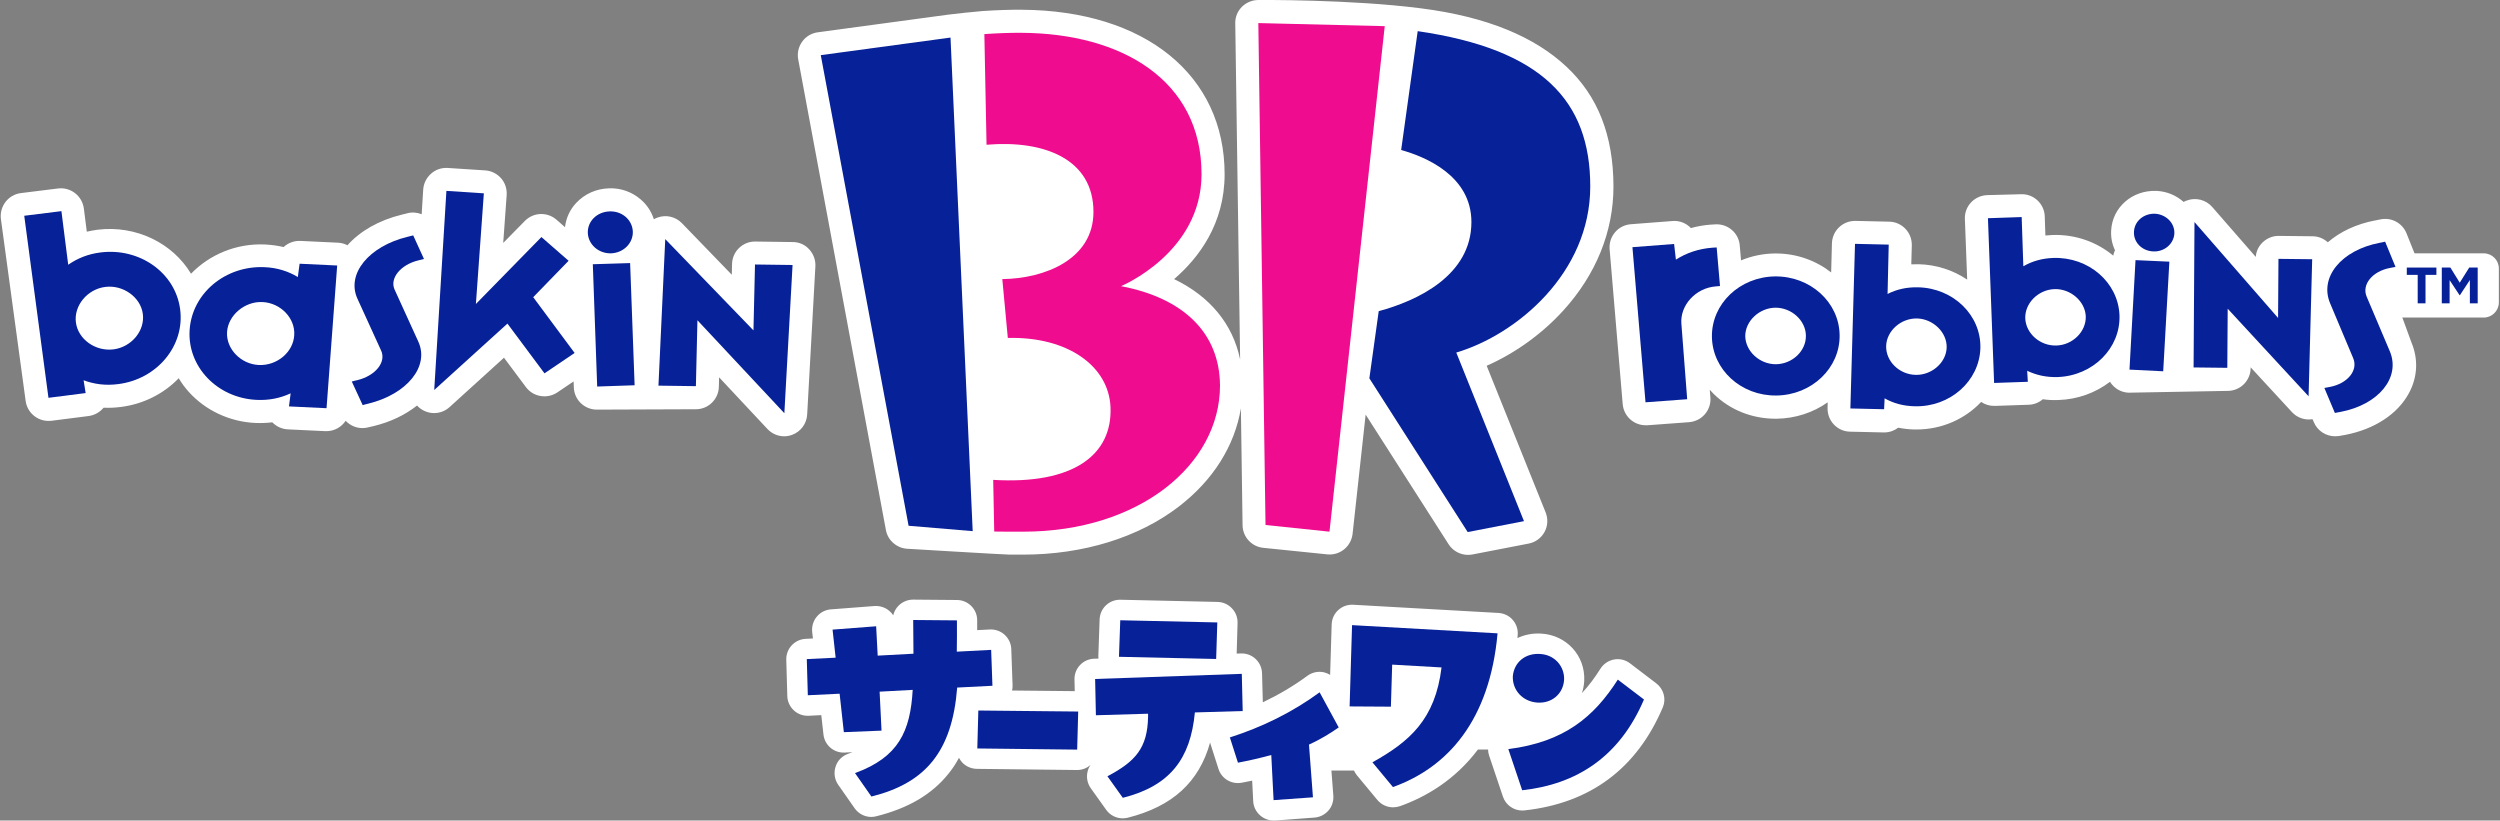
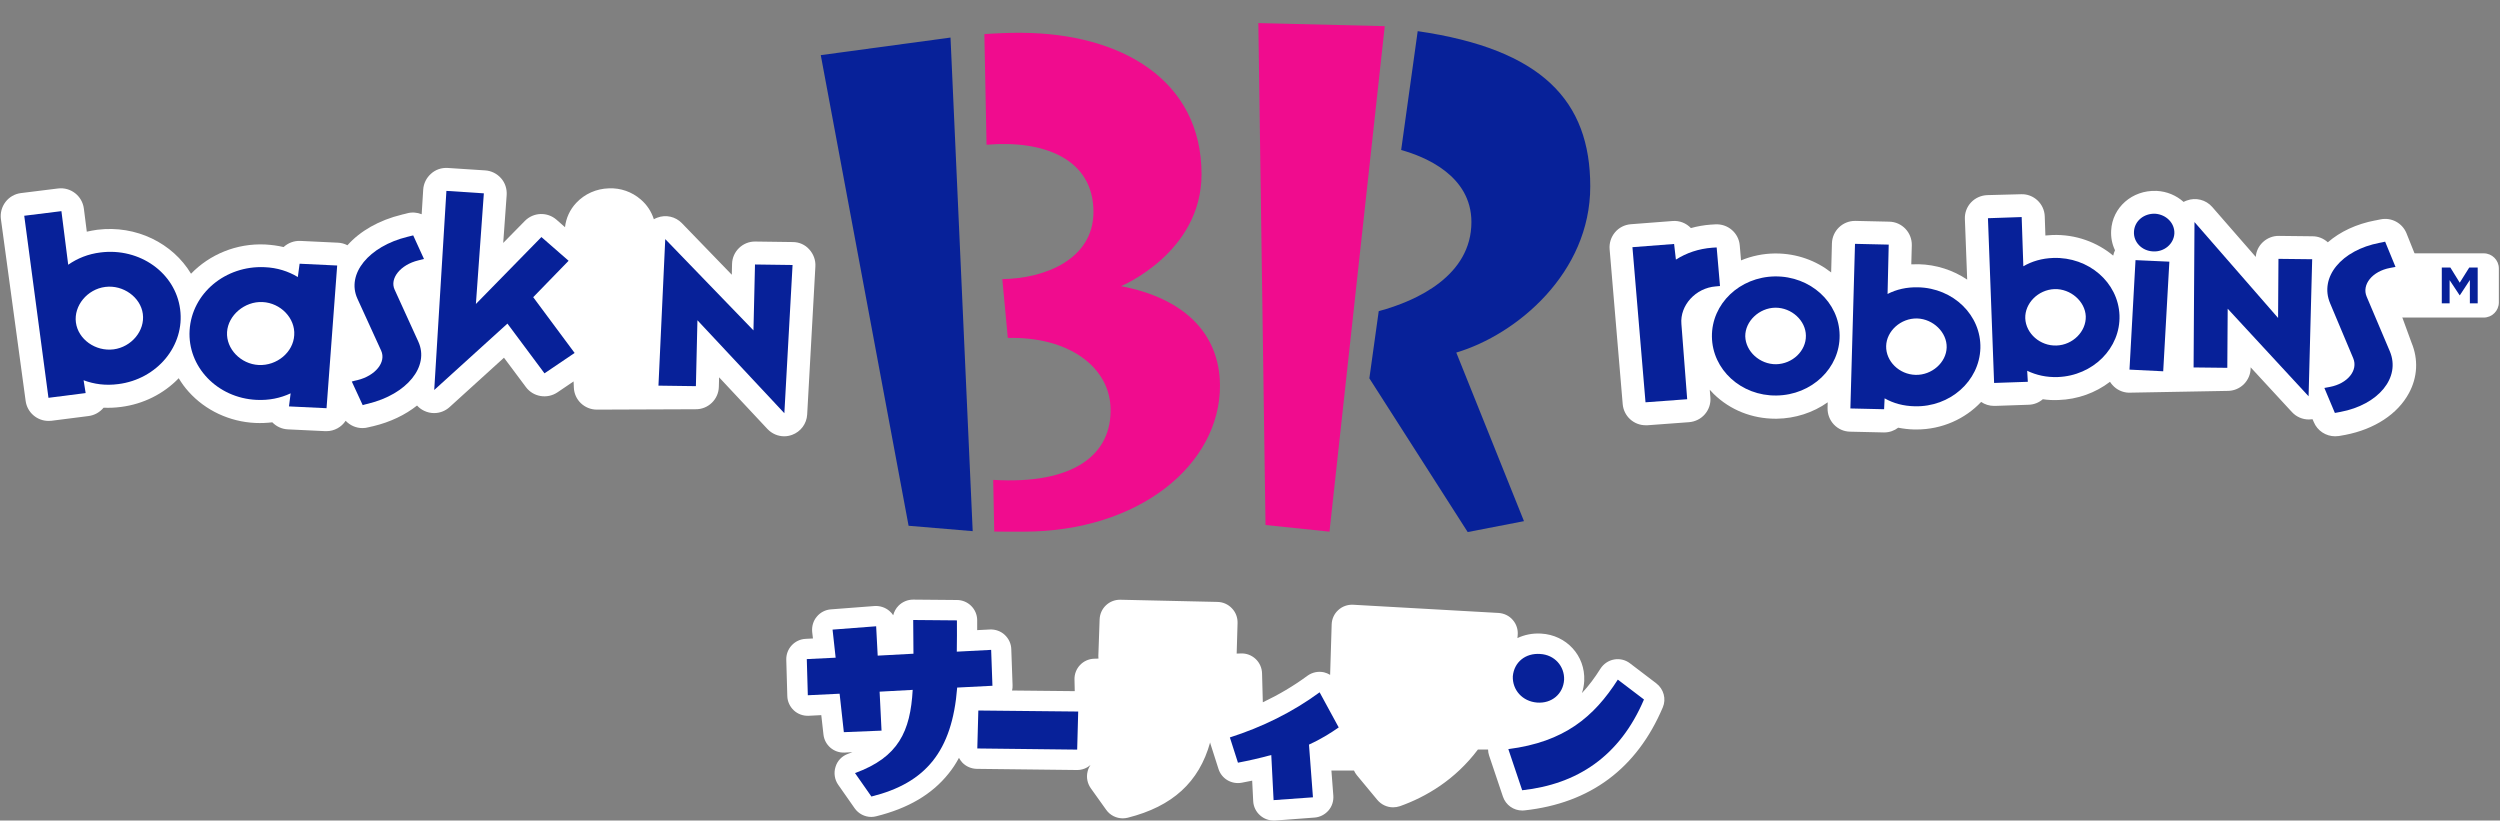
<svg xmlns="http://www.w3.org/2000/svg" enable-background="new 0 0 195 64" viewBox="0 0 195 64">
  <rect x="0" y="0" width="195" height="64" fill="#808080" stroke="none" />
  <path d="m193.73 24.77h-6.47c-.65 0-1.18-.53-1.18-1.18v-2.65c0-.65.53-1.18 1.18-1.18h6.47c.65 0 1.18.53 1.18 1.18v2.65c0 .65-.53 1.18-1.18 1.18" fill="#fff" />
-   <path d="m122.18 5.2c-2.46-2.31-6.16-3.89-11.34-4.55-5.51-.71-12.65-.65-12.65-.65-.49-.01-.96.18-1.31.52s-.54.81-.53 1.3l.38 26.22c-.57-2.76-2.35-4.92-5.15-6.27 1.93-1.66 3.94-4.32 3.94-8.18 0-7.73-6.2-12.76-15.79-12.83-.95-.01-1.99.03-3.08.1-.54.04-2.25.22-2.75.29l-10.12 1.37c-.49.07-.93.33-1.21.73-.29.4-.4.9-.31 1.38l6.84 36.71c.15.8.81 1.39 1.62 1.46 0 0 7.64.46 8.03.46h.56.49c4.68 0 9-1.33 12.15-3.75 2.68-2.06 4.35-4.73 4.84-7.66l.13 9.12c.01.91.71 1.67 1.61 1.76l4.99.51c.06.01.12.01.19.01.91 0 1.68-.68 1.79-1.6l1.02-9.31 6.47 10.11c.33.52.91.83 1.51.83.11 0 .23-.01.34-.03l4.39-.85c.53-.1.98-.43 1.24-.9s.29-1.03.09-1.53l-4.6-11.44c2.2-.97 4.3-2.47 5.96-4.29 2.57-2.82 3.93-6.17 3.93-9.7-.01-3.98-1.21-7.04-3.67-9.34" fill="#fff" />
  <path d="m61.85 18.88-2.93-.04c-.98-.02-1.8.77-1.82 1.75l-.02.84-3.89-4.02c-.5-.52-1.26-.69-1.93-.43-.09.03-.18.08-.26.12-.19-.59-.53-1.12-1.02-1.54-.69-.6-1.58-.91-2.49-.87-.98.03-1.88.43-2.54 1.13-.5.53-.8 1.19-.88 1.9l-.66-.58c-.72-.63-1.8-.59-2.47.09l-1.69 1.72.27-3.74c.03-.48-.12-.95-.44-1.31s-.76-.58-1.24-.61l-2.92-.19c-.48-.03-.95.13-1.3.45-.36.32-.58.76-.61 1.24l-.12 1.92c-.35-.14-.75-.18-1.14-.07-.16.04-.21.06-.37.09l-.03.01c-1.78.43-3.26 1.28-4.25 2.39-.23-.12-.48-.19-.74-.2l-2.93-.14c-.5-.02-.96.16-1.31.48-.46-.11-.93-.17-1.42-.2-2.27-.11-4.36.79-5.8 2.28-1.42-2.37-4.27-3.81-7.31-3.43-.28.04-.55.09-.82.15l-.23-1.81c-.13-.98-1.02-1.68-2.01-1.56l-2.9.36c-.48.06-.91.31-1.2.69s-.42.86-.36 1.33l1.93 14.19c.12.9.89 1.56 1.78 1.56.08 0 .15 0 .23-.01l2.9-.37c.46-.06.87-.29 1.17-.65.45.02.9 0 1.36-.06 1.73-.22 3.33-1.02 4.5-2.24.22.37.48.73.78 1.06 1.3 1.45 3.19 2.34 5.2 2.43.45.02.89 0 1.32-.05.32.33.75.53 1.22.55l2.92.14h.08c.62 0 1.18-.32 1.5-.81.34.36.81.57 1.31.57.16 0 .33-.02.5-.07.1-.03.14-.04.21-.05l.14-.03c1.33-.32 2.49-.88 3.41-1.61.15.17.34.31.55.41.25.12.51.18.78.18.44 0 .87-.16 1.21-.47l4.24-3.85 1.71 2.29c.57.77 1.65.95 2.45.42l1.27-.86.02.47c.03.97.83 1.73 1.8 1.73l7.69-.03c.98.02 1.8-.77 1.82-1.75l.02-.74 3.77 4.03c.35.37.82.57 1.31.57.21 0 .41-.04.61-.11.68-.25 1.14-.87 1.18-1.59l.64-11.55c.03-.49-.15-.97-.48-1.33-.32-.36-.78-.57-1.27-.57" fill="#fff" />
  <path d="m187.67 22.4c1.13-.5 1.36-1.04.81-2.27l-.78-1.95c-.33-.79-1.17-1.24-2.01-1.07l-.15.03c-.08.02-.13.03-.24.05-.01 0-.01 0-.02 0-1.48.28-2.75.88-3.71 1.71-.33-.3-.75-.47-1.19-.47l-2.62-.03c-.48-.01-.94.18-1.28.51-.31.3-.5.7-.53 1.13l-3.4-3.9c-.49-.56-1.28-.76-1.98-.5-.09.03-.17.07-.25.11-.56-.5-1.29-.82-2.1-.86-.01 0-.02 0-.03 0-1.88-.07-3.43 1.29-3.52 3.09-.03.54.07 1.06.3 1.54-.06.13-.11.27-.14.42-1.26-1.05-2.92-1.67-4.73-1.61-.19.01-.37.02-.56.04l-.05-1.49c-.03-.99-.87-1.77-1.85-1.73l-2.64.07c-.48.02-.93.22-1.26.57s-.5.82-.48 1.29l.18 4.73c-1.1-.74-2.42-1.17-3.79-1.2-.19 0-.38 0-.57.01l.04-1.49c.02-.99-.76-1.82-1.76-1.84l-2.63-.06c-.01 0-.03 0-.04 0-.97 0-1.77.77-1.8 1.75l-.06 2.27c-1.17-.92-2.68-1.48-4.32-1.48-.03 0-.05 0-.08 0-.92.01-1.81.2-2.63.54l-.1-1.17c-.08-.97-.93-1.7-1.91-1.64l-.33.02h-.02c-.53.04-1.05.13-1.55.27-.36-.38-.88-.6-1.44-.55l-3.25.25c-.48.04-.92.26-1.23.63s-.46.84-.42 1.32l1.02 12.08c.08.94.86 1.65 1.79 1.65h.14l3.25-.24c.48-.04.92-.26 1.23-.62s.47-.83.43-1.31l-.05-.6c.1.11.2.22.31.33 1.28 1.25 2.99 1.93 4.82 1.93h.1c1.43-.02 2.83-.47 3.97-1.28l-.01.44c-.01.48.16.94.49 1.29s.78.55 1.26.56l2.63.06h.04c.41 0 .79-.14 1.09-.37.41.08.83.13 1.26.14h.17c1.99 0 3.8-.83 5.04-2.15.29.2.64.31 1.01.31h.07l2.63-.09c.41-.01.8-.17 1.1-.43.4.06.81.08 1.23.06 1.48-.05 2.87-.55 4.01-1.42.06.09.12.18.2.26.32.36.77.57 1.25.59l7.69-.14h.03c.47 0 .92-.18 1.26-.51.34-.34.54-.79.54-1.27v-.06l3.22 3.49c.35.38.83.58 1.32.58.1 0 .19-.01.29-.02l.1.23c.28.67.94 1.1 1.66 1.1.09 0 .19-.01.29-.02l.06-.01c.16-.03.26-.04.45-.08 2.27-.44 4.08-1.62 4.96-3.26.67-1.24.74-2.63.2-3.93l-.95-2.6c-.04-.02-.61-1.23.52-1.73" fill="#fff" />
  <path d="m124.04 14.54c0-6.68-3.76-10.7-13.46-12.11l-1.29 9.27c1.83.51 5.48 1.98 5.48 5.62 0 4.17-4.22 6.14-7.23 6.95l-.73 5.24 7.67 11.99 4.39-.85-5.28-13.15c4.71-1.4 10.45-6.2 10.45-12.96" fill="#072199" />
  <path d="m98.15 1.8.56 39.15 4.99.52 4.31-39.43z" fill="#f00c8e" />
  <path d="m87.44 22.32s6.28-2.6 6.28-8.73c0-7.36-6.27-10.98-14-11.03-.94-.01-1.93.03-2.94.1l.17 8.63c4.44-.38 8.34 1.08 8.34 5.24 0 3.68-3.77 5.2-7.11 5.24l.43 4.59c4.68-.12 7.87 2.2 8.01 5.39.16 3.72-2.88 6.06-9.15 5.68l.08 4.03c.86.02 1.61.01 2.27.01 9.03 0 15.34-5.22 15.34-11.4-.03-4.15-2.9-6.83-7.72-7.75" fill="#f00c8e" />
  <g fill="#072199">
    <path d="m64.02 4.3 6.85 36.71 5 .42-1.73-38.5z" />
    <path d="m8.21 22.38c-1.41.18-2.46 1.47-2.29 2.77.17 1.31 1.52 2.28 2.94 2.1 1.39-.18 2.46-1.45 2.28-2.77-.17-1.29-1.53-2.28-2.93-2.1m-2.89-1.73c.72-.5 1.55-.84 2.53-.96 3.05-.38 5.83 1.59 6.2 4.43.38 2.84-1.79 5.46-4.83 5.84-.97.13-1.87.01-2.7-.3l.16 1-2.9.37-1.89-14.2 2.9-.36z" />
    <path d="m17.71 25.9c-.08 1.31 1.07 2.5 2.47 2.57 1.42.07 2.7-1 2.77-2.33.09-1.31-1.05-2.51-2.47-2.58-1.39-.07-2.69 1.03-2.77 2.34m5.66-5.33 2.93.14-.83 11.13-2.93-.14.13-1.02c-.79.37-1.68.56-2.67.51-3.06-.15-5.39-2.59-5.21-5.44.18-2.87 2.79-5.05 5.85-4.91.98.04 1.85.32 2.59.77z" />
    <path d="m33.07 20.2c-.2.05-.25.06-.44.11-1.4.34-2.25 1.41-1.85 2.28l1.85 4.06c.88 1.93-.88 4.1-3.92 4.84-.19.05-.24.05-.42.11l-.85-1.84c.19-.05.24-.07.44-.11 1.4-.34 2.26-1.4 1.85-2.3l-1.85-4.05c-.88-1.93.88-4.09 3.91-4.83.19-.05.25-.06.44-.11z" />
    <path d="m39.58 25.24-5.71 5.18.95-15.53 2.92.19-.62 8.63 5.11-5.22 2.12 1.85-2.76 2.84 3.23 4.35-2.35 1.59z" />
-     <path d="m49.15 20.52.35 9.53-2.92.1-.34-9.54zm.21-2.46c.03.9-.72 1.66-1.69 1.7-.98.03-1.78-.69-1.82-1.58-.04-.91.71-1.66 1.7-1.69.96-.04 1.77.65 1.81 1.57" />
    <path d="m61.82 20.67-.64 11.56-6.78-7.25-.12 5.14-2.92-.04.53-11.43 6.88 7.12.12-5.14z" />
    <path d="m127.33 19.28 3.25-.25.14 1.22c.82-.52 1.77-.85 2.85-.93l.33-.02.26 3.01-.33.03c-1.57.12-2.81 1.48-2.68 2.94l.45 5.86-3.25.24z" />
    <path d="m138.53 28.41c1.28-.02 2.35-1.04 2.33-2.23-.01-1.17-1.11-2.19-2.39-2.18-1.26.02-2.35 1.06-2.34 2.23.03 1.19 1.14 2.19 2.4 2.18m-.08-6.85c2.76-.03 5.01 2.02 5.04 4.58.04 2.57-2.18 4.68-4.93 4.71-2.75.04-5-2.02-5.03-4.59-.03-2.56 2.16-4.66 4.92-4.7" />
    <path d="m149.54 24.84c-1.28-.03-2.39.98-2.42 2.15-.03 1.19 1.02 2.22 2.3 2.25 1.26.03 2.39-.96 2.42-2.14.03-1.17-1.05-2.22-2.3-2.26m-2.31-1.91c.7-.36 1.49-.54 2.38-.52 2.75.06 4.93 2.18 4.86 4.75-.08 2.57-2.37 4.6-5.12 4.53-.89-.02-1.66-.23-2.35-.62l-.04.85-2.63-.06.36-12.84 2.63.06z" />
    <path d="m160.25 22.55c-1.28.05-2.32 1.11-2.28 2.28.05 1.19 1.17 2.17 2.44 2.12 1.26-.04 2.32-1.09 2.28-2.28-.05-1.17-1.19-2.16-2.44-2.12m-2.43-1.78c.67-.39 1.45-.62 2.34-.65 2.75-.09 5.06 1.9 5.16 4.47.09 2.56-2.06 4.72-4.82 4.82-.88.03-1.67-.15-2.38-.49l.05.86-2.63.09-.48-12.85 2.63-.09z" />
    <path d="m169.21 20.41-.48 8.55-2.63-.13.47-8.54zm.39-2.19c-.05.81-.79 1.44-1.66 1.39-.88-.04-1.54-.73-1.49-1.54.04-.83.77-1.43 1.65-1.4.87.06 1.54.74 1.5 1.55" />
    <path d="m180.35 20.22-.28 10.69-6.31-6.83-.03 4.61-2.63-.03.07-11.34 6.52 7.48.03-4.61z" />
    <path d="m186.85 20.82c-.18.03-.24.04-.43.08-1.38.26-2.22 1.3-1.82 2.24l1.81 4.27c.85 2.04-.88 4.16-3.86 4.72-.19.04-.24.05-.43.08l-.82-1.95c.19-.03.24-.04.43-.08 1.38-.26 2.22-1.29 1.82-2.24l-1.8-4.28c-.86-2.04.88-4.15 3.86-4.72.19-.03.24-.05.43-.09z" />
  </g>
  <path d="m129.19 53.3-2.05-1.56c-.35-.27-.8-.38-1.24-.3s-.82.34-1.06.71c-.44.7-.91 1.34-1.45 1.91.1-.3.16-.61.18-.94v-.03c.09-1.95-1.39-3.56-3.36-3.67-.67-.04-1.3.09-1.85.35.01-.08.02-.15.02-.23.04-.43-.1-.86-.38-1.18-.28-.33-.68-.52-1.11-.55l-11.35-.64c-.43-.02-.85.13-1.16.42-.32.29-.5.7-.51 1.12l-.12 3.93c-.15-.09-.31-.16-.48-.2-.45-.1-.92 0-1.29.27-1.07.79-2.24 1.48-3.48 2.07l-.06-2.26c-.01-.42-.19-.83-.5-1.12s-.72-.45-1.15-.43l-.33.01.07-2.39c.01-.42-.14-.83-.44-1.14-.29-.31-.69-.49-1.12-.5l-7.57-.17c-.88-.02-1.6.66-1.63 1.54l-.1 2.85c0 .07 0 .13.01.2l-.34.01c-.87.03-1.55.75-1.53 1.62l.02.91-4.89-.05c.03-.13.05-.27.04-.42l-.1-2.8c-.01-.43-.2-.83-.51-1.12s-.73-.44-1.16-.42l-.99.05c0-.27 0-.54 0-.79-.01-.86-.72-1.56-1.58-1.56l-3.41-.03h-.01c-.42 0-.83.17-1.13.47-.21.21-.35.47-.42.75-.08-.12-.17-.23-.29-.33-.32-.28-.75-.42-1.17-.39l-3.4.26c-.43.03-.83.24-1.1.57-.28.33-.4.76-.36 1.19l.06.51-.57.03c-.86.04-1.54.77-1.51 1.64l.08 2.82c.01.43.2.83.51 1.12s.73.44 1.16.42l.98-.05.17 1.51c.09.83.81 1.45 1.65 1.41l.61-.03c-.11.04-.23.09-.35.13-.47.17-.83.54-.97 1.02-.15.47-.07.99.21 1.39l1.28 1.83c.3.43.79.68 1.3.68.13 0 .26-.02.38-.05 2.5-.62 4.35-1.71 5.64-3.32.31-.38.58-.79.82-1.24.07.13.16.26.26.37.3.31.7.48 1.13.49l7.81.09h.02c.4 0 .76-.15 1.04-.39-.11.16-.19.33-.23.52-.11.45-.01.92.25 1.29l1.2 1.68c.3.43.79.67 1.3.67.13 0 .26-.02.39-.05 3.48-.88 5.56-2.77 6.42-5.87.01.03.01.06.02.09l.63 1.97c.24.77 1.02 1.23 1.82 1.08.27-.05.54-.11.81-.16l.08 1.6c.02.43.22.83.54 1.11.29.26.67.4 1.05.4h.12l3.07-.23c.42-.03.81-.23 1.09-.55s.41-.74.38-1.16l-.15-1.96h1.76c.06.13.13.25.22.36l1.6 1.93c.31.37.76.58 1.23.58.18 0 .36-.03.54-.09 2.02-.72 4.29-2.04 6.08-4.42h.79c0 .16.03.32.08.47l1.08 3.21c.22.65.83 1.08 1.51 1.08.06 0 .12 0 .17-.01 5.13-.56 8.76-3.26 10.79-8.04.28-.65.07-1.43-.51-1.87" fill="#fff" />
  <g fill="#072199">
    <path d="m77.41 53.49-2.75.14c-.39 4.99-2.47 7.45-6.69 8.5l-1.28-1.83c3.39-1.23 4.32-3.25 4.5-6.49l-2.58.14.15 3.04-2.94.12-.33-3-2.48.12-.08-2.82 2.25-.11-.24-2.19 3.4-.26.12 2.29 2.79-.15c0-.88-.01-1.61-.02-2.63l3.41.03c.01.74 0 1.59-.01 2.44l2.68-.14z" />
    <path d="m76.31 55.42 7.79.08-.08 2.97-7.79-.09z" />
-     <path d="m96.93 55.46-3.73.11c-.34 3.62-1.94 5.73-5.62 6.66l-1.2-1.68c2.19-1.16 3.12-2.2 3.17-4.63v-.25l-4.07.12-.06-2.83 11.44-.4zm-1.98-6.91-.09 2.85-7.58-.17.1-2.85z" />
    <path d="m104.42 56.74c-.66.46-1.44.94-2.32 1.34l.31 4.11-3.07.22-.18-3.52c-.87.24-1.76.44-2.6.6l-.63-1.97c2.53-.81 4.89-1.97 7-3.52z" />
-     <path d="m105.46 48.76 11.35.64c-.61 6.79-3.89 10.46-8.16 11.99l-1.6-1.93c2.91-1.62 4.9-3.36 5.39-7.4l-3.85-.22-.1 3.28-3.22-.02z" />
    <path d="m128.23 54.56c-1.89 4.44-5.21 6.61-9.5 7.08l-1.08-3.21c4.37-.56 6.68-2.51 8.54-5.42zm-10.23-1.81c.1-1.11.99-1.82 2.13-1.74 1.13.06 1.91.96 1.87 2.01-.07 1.12-.98 1.87-2.11 1.78-1.14-.09-1.93-.98-1.89-2.05" />
-     <path d="m188.58 21.44h-.85v-.57h2.31v.57h-.85v2.22h-.61z" />
    <path d="m190.46 20.87h.67l.73 1.18.74-1.18h.66v2.79h-.61v-1.82l-.78 1.19h-.02l-.78-1.18v1.81h-.61z" />
  </g>
</svg>